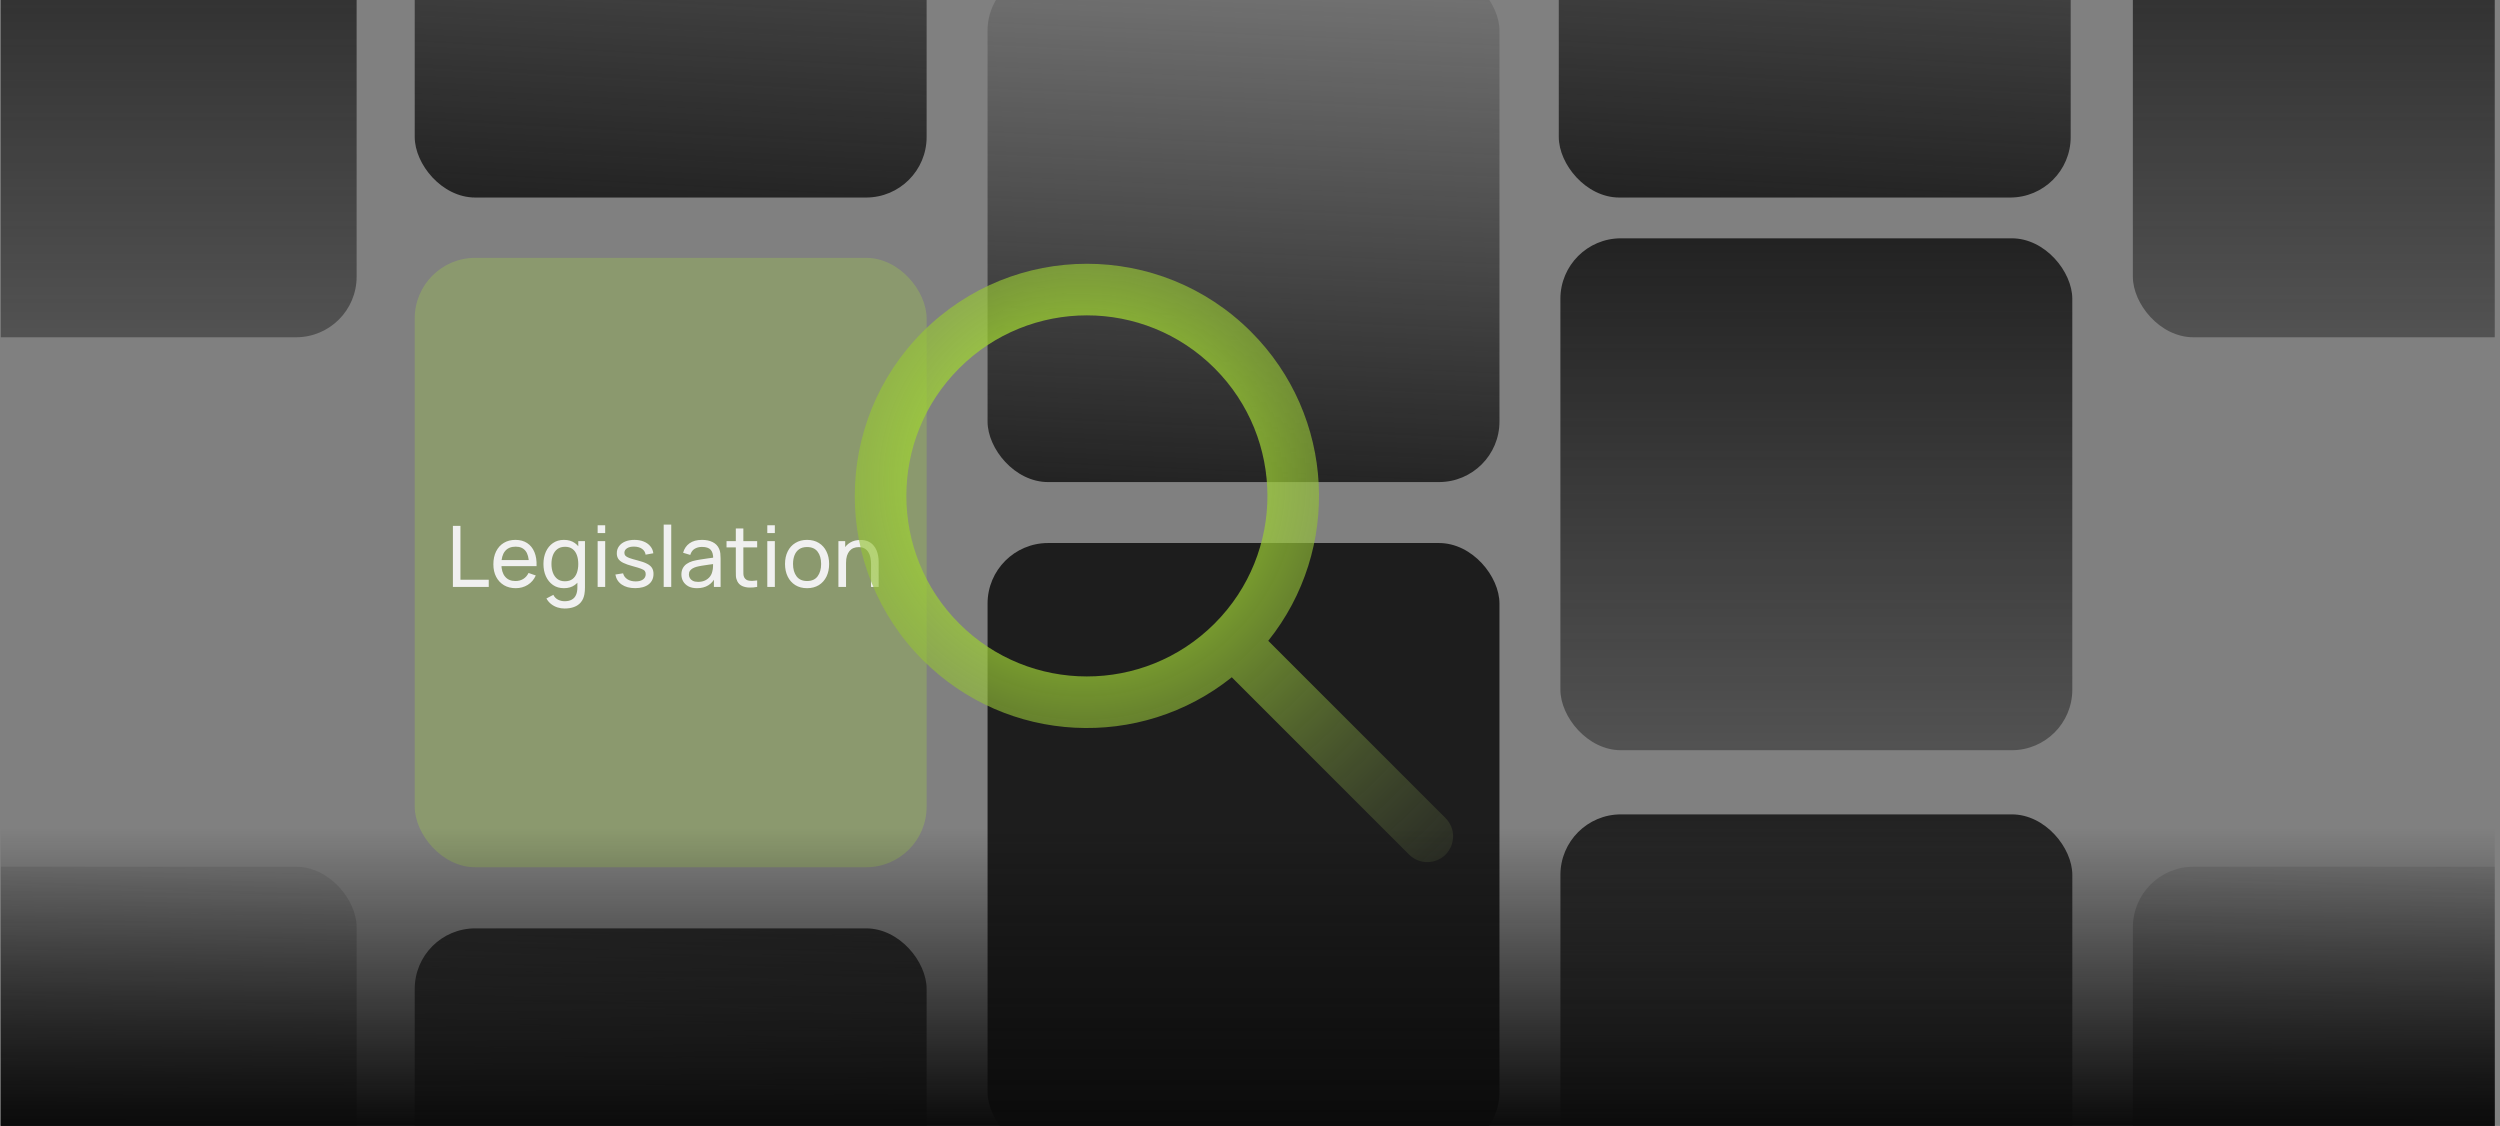
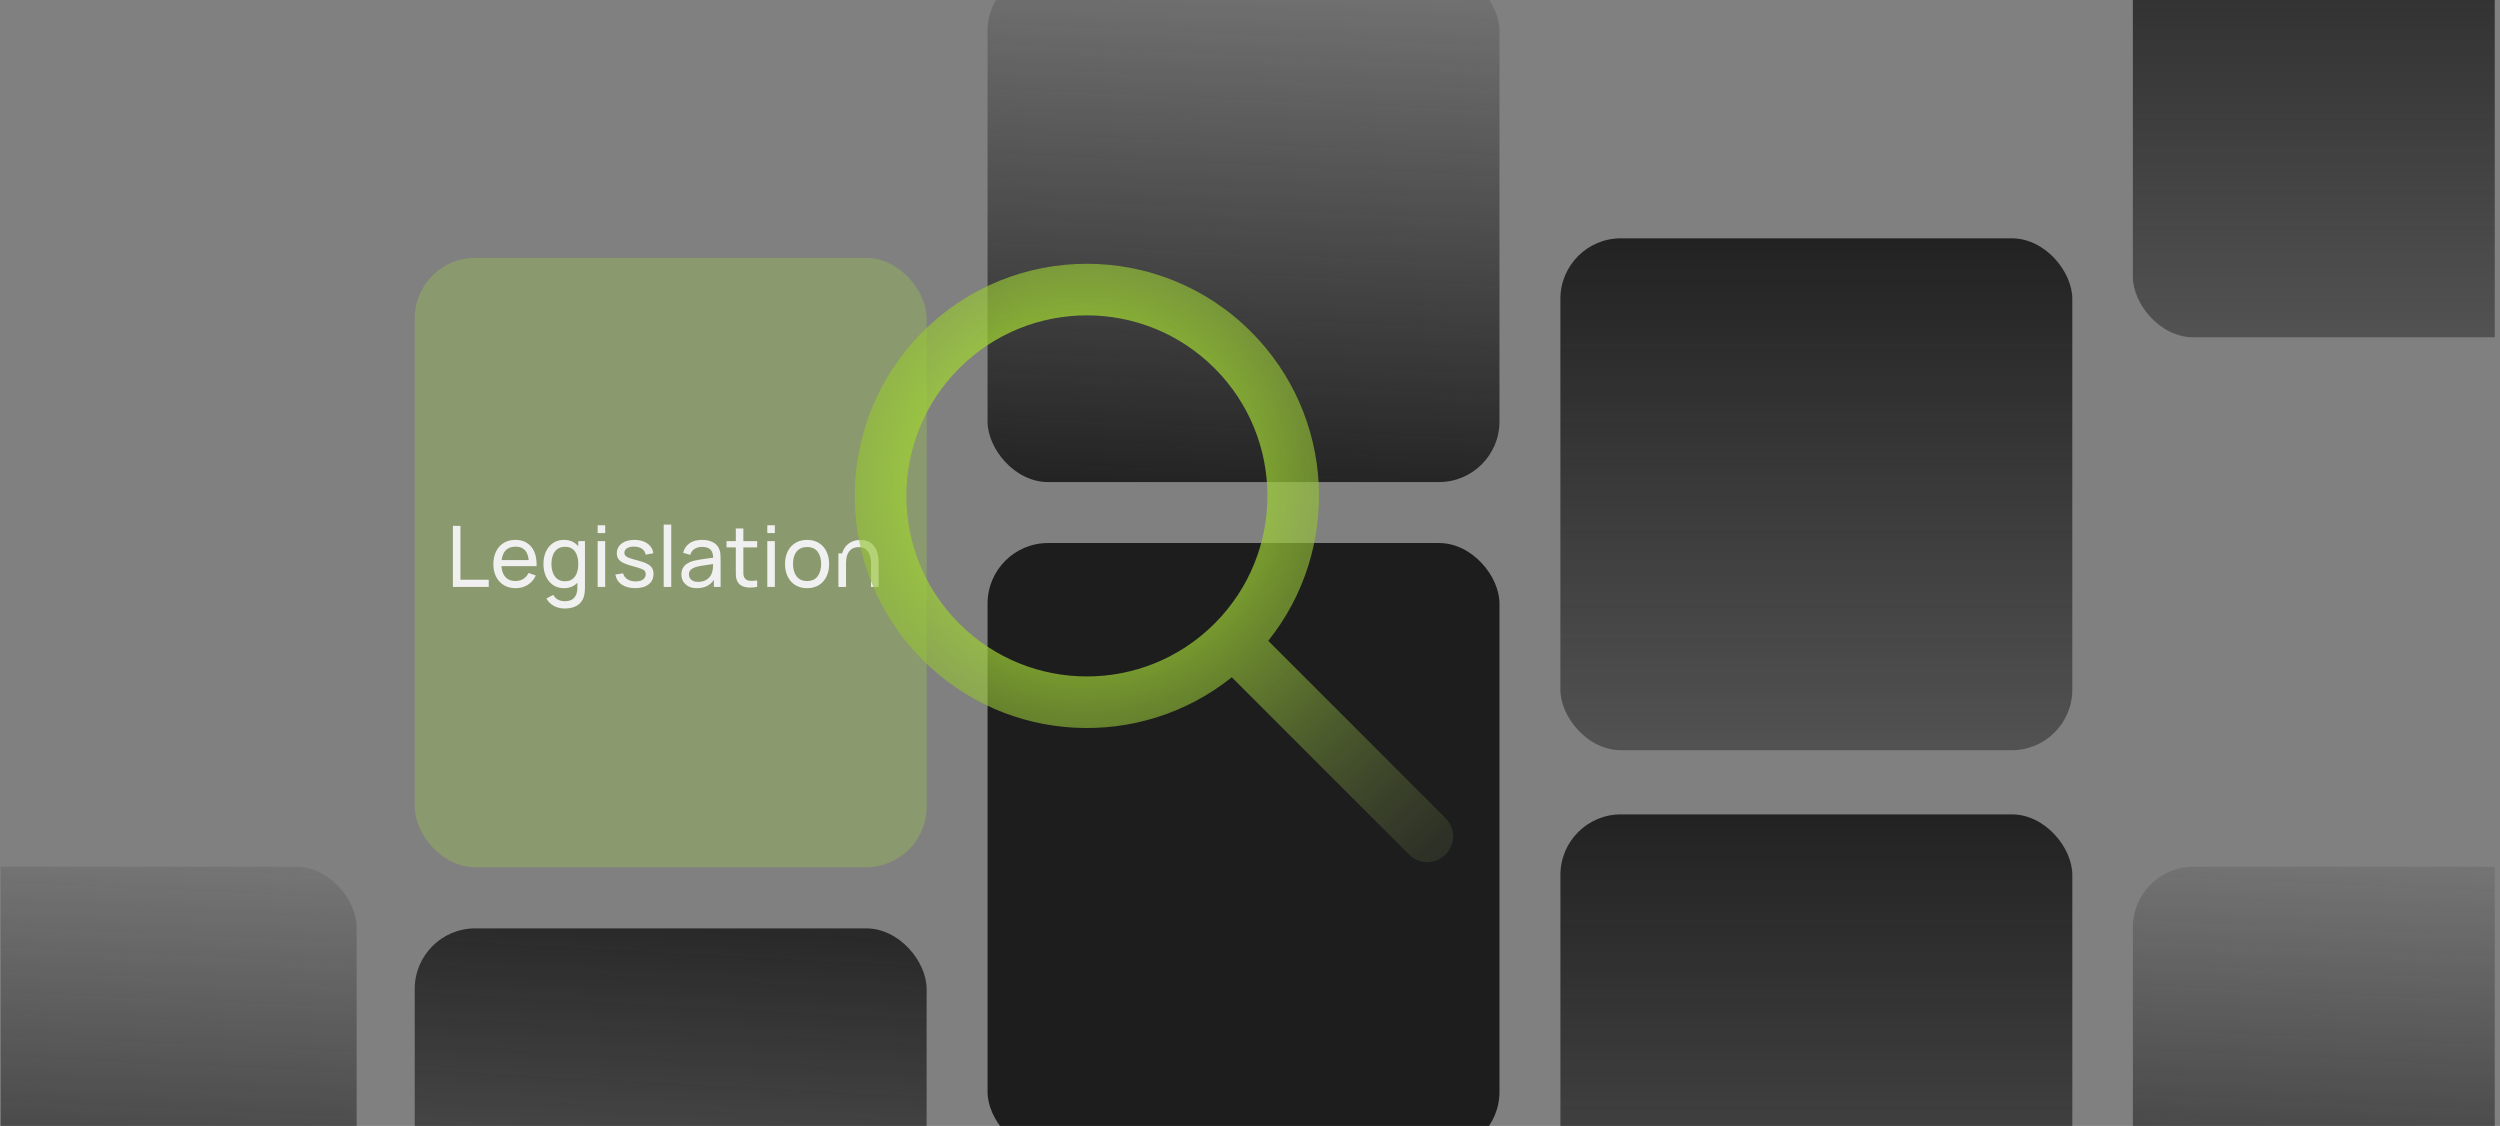
<svg xmlns="http://www.w3.org/2000/svg" width="413" height="186" viewBox="0 0 413 186" fill="none">
  <rect x="0" y="0" width="413" height="186" fill="#808080" stroke="none" />
  <g clip-path="url(#clip0_454_4058)">
    <g clip-path="url(#clip1_454_4058)">
      <rect x="163.145" y="-4.928" width="84.567" height="84.567" rx="10" fill="url(#paint0_linear_454_4058)" />
      <rect x="-25.648" y="143.187" width="84.567" height="84.567" rx="10" fill="url(#paint1_linear_454_4058)" />
      <rect x="352.352" y="143.187" width="84.567" height="84.567" rx="10" fill="url(#paint2_linear_454_4058)" />
      <rect opacity="0.2" x="68.512" y="42.596" width="84.567" height="100.675" rx="10" fill="#BAFF2A" />
-       <path d="M74.819 96.958V86.878H76.065V95.775H80.741V96.958H74.819ZM85.201 97.168C84.459 97.168 83.811 97.004 83.255 96.678C82.705 96.346 82.275 95.887 81.967 95.299C81.659 94.706 81.505 94.015 81.505 93.227C81.505 92.401 81.657 91.687 81.96 91.085C82.264 90.478 82.686 90.011 83.227 89.685C83.773 89.353 84.413 89.188 85.145 89.188C85.906 89.188 86.552 89.363 87.084 89.713C87.621 90.063 88.022 90.562 88.288 91.211C88.559 91.859 88.676 92.632 88.638 93.528H87.378V93.08C87.364 92.151 87.175 91.458 86.811 91.001C86.447 90.539 85.906 90.308 85.187 90.308C84.417 90.308 83.832 90.555 83.43 91.05C83.029 91.544 82.828 92.254 82.828 93.178C82.828 94.069 83.029 94.76 83.43 95.25C83.832 95.74 84.403 95.985 85.145 95.985C85.645 95.985 86.079 95.87 86.447 95.642C86.816 95.413 87.105 95.084 87.315 94.655L88.512 95.068C88.218 95.735 87.775 96.253 87.182 96.622C86.594 96.986 85.934 97.168 85.201 97.168ZM82.408 93.528V92.527H87.994V93.528H82.408ZM93.256 100.528C92.859 100.528 92.472 100.467 92.094 100.346C91.716 100.224 91.368 100.04 91.051 99.793C90.738 99.55 90.477 99.242 90.267 98.869L91.408 98.267C91.594 98.635 91.858 98.904 92.199 99.072C92.544 99.24 92.899 99.324 93.263 99.324C93.743 99.324 94.142 99.235 94.46 99.058C94.777 98.885 95.01 98.626 95.16 98.281C95.314 97.935 95.388 97.506 95.384 96.993V94.928H95.531V89.398H96.637V97.007C96.637 97.212 96.63 97.41 96.616 97.602C96.606 97.793 96.583 97.982 96.546 98.169C96.448 98.705 96.254 99.146 95.965 99.492C95.675 99.842 95.302 100.101 94.845 100.269C94.388 100.441 93.858 100.528 93.256 100.528ZM93.165 97.168C92.46 97.168 91.856 96.993 91.352 96.643C90.848 96.288 90.458 95.81 90.183 95.208C89.912 94.606 89.777 93.927 89.777 93.171C89.777 92.415 89.912 91.736 90.183 91.134C90.458 90.532 90.848 90.058 91.352 89.713C91.856 89.363 92.458 89.188 93.158 89.188C93.872 89.188 94.472 89.36 94.957 89.706C95.442 90.051 95.808 90.525 96.056 91.127C96.308 91.729 96.434 92.41 96.434 93.171C96.434 93.922 96.308 94.601 96.056 95.208C95.808 95.81 95.442 96.288 94.957 96.643C94.472 96.993 93.874 97.168 93.165 97.168ZM93.319 96.027C93.828 96.027 94.245 95.905 94.572 95.663C94.898 95.415 95.139 95.077 95.293 94.648C95.451 94.214 95.531 93.721 95.531 93.171C95.531 92.611 95.451 92.118 95.293 91.694C95.139 91.264 94.901 90.931 94.579 90.693C94.257 90.45 93.849 90.329 93.354 90.329C92.841 90.329 92.416 90.455 92.08 90.707C91.749 90.959 91.501 91.299 91.338 91.729C91.179 92.158 91.1 92.639 91.1 93.171C91.1 93.707 91.181 94.193 91.345 94.627C91.508 95.056 91.753 95.397 92.08 95.649C92.411 95.901 92.824 96.027 93.319 96.027ZM98.731 88.061V86.773H99.977V88.061H98.731ZM98.731 96.958V89.398H99.977V96.958H98.731ZM104.934 97.161C104.033 97.161 103.293 96.965 102.715 96.573C102.141 96.176 101.788 95.623 101.658 94.914L102.932 94.711C103.034 95.121 103.27 95.448 103.639 95.691C104.007 95.929 104.465 96.048 105.011 96.048C105.529 96.048 105.935 95.94 106.229 95.726C106.523 95.511 106.67 95.219 106.67 94.851C106.67 94.636 106.621 94.463 106.523 94.333C106.425 94.197 106.222 94.071 105.914 93.955C105.61 93.838 105.151 93.698 104.535 93.535C103.867 93.357 103.342 93.173 102.96 92.982C102.577 92.79 102.304 92.569 102.141 92.317C101.977 92.065 101.896 91.759 101.896 91.4C101.896 90.956 102.017 90.569 102.26 90.238C102.502 89.902 102.841 89.643 103.275 89.461C103.713 89.279 104.222 89.188 104.801 89.188C105.375 89.188 105.888 89.279 106.341 89.461C106.793 89.643 107.157 89.902 107.433 90.238C107.713 90.569 107.878 90.956 107.93 91.4L106.656 91.631C106.595 91.225 106.399 90.905 106.068 90.672C105.741 90.438 105.319 90.315 104.801 90.301C104.311 90.282 103.912 90.368 103.604 90.56C103.3 90.751 103.149 91.01 103.149 91.337C103.149 91.519 103.205 91.675 103.317 91.806C103.433 91.936 103.646 92.06 103.954 92.177C104.266 92.293 104.719 92.426 105.312 92.576C105.979 92.744 106.504 92.928 106.887 93.129C107.274 93.325 107.549 93.558 107.713 93.829C107.876 94.095 107.958 94.424 107.958 94.816C107.958 95.544 107.689 96.118 107.153 96.538C106.616 96.953 105.876 97.161 104.934 97.161ZM109.641 96.958V86.668H110.887V96.958H109.641ZM115.137 97.168C114.572 97.168 114.098 97.065 113.716 96.86C113.338 96.65 113.051 96.374 112.855 96.034C112.663 95.693 112.568 95.32 112.568 94.914C112.568 94.517 112.642 94.174 112.792 93.885C112.946 93.591 113.16 93.348 113.436 93.157C113.711 92.961 114.04 92.807 114.423 92.695C114.782 92.597 115.183 92.513 115.627 92.443C116.075 92.368 116.527 92.3 116.985 92.24C117.442 92.179 117.869 92.121 118.266 92.065L117.818 92.324C117.832 91.652 117.696 91.155 117.412 90.833C117.132 90.511 116.646 90.35 115.956 90.35C115.498 90.35 115.097 90.455 114.752 90.665C114.411 90.87 114.171 91.206 114.031 91.673L112.848 91.316C113.03 90.653 113.382 90.133 113.905 89.755C114.427 89.377 115.116 89.188 115.97 89.188C116.656 89.188 117.244 89.311 117.734 89.559C118.228 89.801 118.583 90.17 118.798 90.665C118.905 90.898 118.973 91.152 119.001 91.428C119.029 91.698 119.043 91.983 119.043 92.282V96.958H117.937V95.145L118.196 95.313C117.911 95.924 117.512 96.386 116.999 96.699C116.49 97.011 115.869 97.168 115.137 97.168ZM115.326 96.125C115.774 96.125 116.161 96.045 116.488 95.887C116.819 95.723 117.085 95.511 117.286 95.25C117.486 94.984 117.617 94.694 117.678 94.382C117.748 94.148 117.785 93.889 117.79 93.605C117.799 93.315 117.804 93.094 117.804 92.94L118.238 93.129C117.832 93.185 117.433 93.238 117.041 93.29C116.649 93.341 116.278 93.397 115.928 93.458C115.578 93.514 115.263 93.581 114.983 93.661C114.777 93.726 114.584 93.81 114.402 93.913C114.224 94.015 114.08 94.148 113.968 94.312C113.86 94.47 113.807 94.669 113.807 94.907C113.807 95.112 113.858 95.308 113.961 95.495C114.068 95.681 114.231 95.833 114.451 95.95C114.675 96.066 114.966 96.125 115.326 96.125ZM125.084 96.958C124.636 97.046 124.192 97.081 123.754 97.063C123.32 97.049 122.932 96.962 122.592 96.804C122.251 96.64 121.992 96.388 121.815 96.048C121.665 95.749 121.584 95.448 121.57 95.145C121.56 94.837 121.556 94.489 121.556 94.102V87.298H122.802V94.046C122.802 94.354 122.804 94.617 122.809 94.837C122.818 95.056 122.867 95.245 122.956 95.404C123.124 95.702 123.39 95.877 123.754 95.929C124.122 95.98 124.566 95.966 125.084 95.887V96.958ZM120.023 90.427V89.398H125.084V90.427H120.023ZM126.759 88.061V86.773H128.005V88.061H126.759ZM126.759 96.958V89.398H128.005V96.958H126.759ZM133.325 97.168C132.574 97.168 131.925 96.997 131.379 96.657C130.838 96.316 130.42 95.845 130.126 95.243C129.832 94.641 129.685 93.95 129.685 93.171C129.685 92.377 129.834 91.682 130.133 91.085C130.432 90.487 130.854 90.023 131.4 89.692C131.946 89.356 132.588 89.188 133.325 89.188C134.081 89.188 134.732 89.358 135.278 89.699C135.824 90.035 136.242 90.504 136.531 91.106C136.825 91.703 136.972 92.391 136.972 93.171C136.972 93.959 136.825 94.655 136.531 95.257C136.237 95.854 135.817 96.323 135.271 96.664C134.725 97 134.076 97.168 133.325 97.168ZM133.325 95.985C134.109 95.985 134.692 95.723 135.075 95.201C135.458 94.678 135.649 94.001 135.649 93.171C135.649 92.317 135.455 91.638 135.068 91.134C134.681 90.625 134.1 90.371 133.325 90.371C132.798 90.371 132.364 90.49 132.023 90.728C131.682 90.966 131.428 91.295 131.26 91.715C131.092 92.135 131.008 92.62 131.008 93.171C131.008 94.02 131.204 94.701 131.596 95.215C131.988 95.728 132.564 95.985 133.325 95.985ZM143.896 96.958V93.171C143.896 92.811 143.864 92.466 143.798 92.135C143.738 91.803 143.628 91.507 143.469 91.246C143.315 90.98 143.105 90.77 142.839 90.616C142.578 90.462 142.247 90.385 141.845 90.385C141.533 90.385 141.248 90.438 140.991 90.546C140.739 90.648 140.522 90.807 140.34 91.022C140.158 91.236 140.016 91.507 139.913 91.834C139.815 92.156 139.766 92.536 139.766 92.975L138.947 92.723C138.947 91.99 139.078 91.362 139.339 90.84C139.605 90.312 139.976 89.909 140.452 89.629C140.933 89.344 141.498 89.202 142.146 89.202C142.636 89.202 143.054 89.279 143.399 89.433C143.745 89.587 144.032 89.792 144.26 90.049C144.489 90.301 144.669 90.585 144.799 90.903C144.93 91.215 145.021 91.535 145.072 91.862C145.128 92.184 145.156 92.489 145.156 92.779V96.958H143.896ZM138.506 96.958V89.398H139.626V91.421H139.766V96.958H138.506Z" fill="#F0F0F0" />
+       <path d="M74.819 96.958V86.878H76.065V95.775H80.741V96.958H74.819ZM85.201 97.168C84.459 97.168 83.811 97.004 83.255 96.678C82.705 96.346 82.275 95.887 81.967 95.299C81.659 94.706 81.505 94.015 81.505 93.227C81.505 92.401 81.657 91.687 81.96 91.085C82.264 90.478 82.686 90.011 83.227 89.685C83.773 89.353 84.413 89.188 85.145 89.188C85.906 89.188 86.552 89.363 87.084 89.713C87.621 90.063 88.022 90.562 88.288 91.211C88.559 91.859 88.676 92.632 88.638 93.528H87.378V93.08C87.364 92.151 87.175 91.458 86.811 91.001C86.447 90.539 85.906 90.308 85.187 90.308C84.417 90.308 83.832 90.555 83.43 91.05C83.029 91.544 82.828 92.254 82.828 93.178C82.828 94.069 83.029 94.76 83.43 95.25C83.832 95.74 84.403 95.985 85.145 95.985C85.645 95.985 86.079 95.87 86.447 95.642C86.816 95.413 87.105 95.084 87.315 94.655L88.512 95.068C88.218 95.735 87.775 96.253 87.182 96.622C86.594 96.986 85.934 97.168 85.201 97.168ZM82.408 93.528V92.527H87.994V93.528H82.408ZM93.256 100.528C92.859 100.528 92.472 100.467 92.094 100.346C91.716 100.224 91.368 100.04 91.051 99.793C90.738 99.55 90.477 99.242 90.267 98.869L91.408 98.267C91.594 98.635 91.858 98.904 92.199 99.072C92.544 99.24 92.899 99.324 93.263 99.324C93.743 99.324 94.142 99.235 94.46 99.058C94.777 98.885 95.01 98.626 95.16 98.281C95.314 97.935 95.388 97.506 95.384 96.993V94.928H95.531V89.398H96.637V97.007C96.637 97.212 96.63 97.41 96.616 97.602C96.606 97.793 96.583 97.982 96.546 98.169C96.448 98.705 96.254 99.146 95.965 99.492C95.675 99.842 95.302 100.101 94.845 100.269C94.388 100.441 93.858 100.528 93.256 100.528ZM93.165 97.168C92.46 97.168 91.856 96.993 91.352 96.643C90.848 96.288 90.458 95.81 90.183 95.208C89.912 94.606 89.777 93.927 89.777 93.171C89.777 92.415 89.912 91.736 90.183 91.134C90.458 90.532 90.848 90.058 91.352 89.713C91.856 89.363 92.458 89.188 93.158 89.188C93.872 89.188 94.472 89.36 94.957 89.706C95.442 90.051 95.808 90.525 96.056 91.127C96.308 91.729 96.434 92.41 96.434 93.171C96.434 93.922 96.308 94.601 96.056 95.208C95.808 95.81 95.442 96.288 94.957 96.643C94.472 96.993 93.874 97.168 93.165 97.168ZM93.319 96.027C93.828 96.027 94.245 95.905 94.572 95.663C94.898 95.415 95.139 95.077 95.293 94.648C95.451 94.214 95.531 93.721 95.531 93.171C95.531 92.611 95.451 92.118 95.293 91.694C95.139 91.264 94.901 90.931 94.579 90.693C94.257 90.45 93.849 90.329 93.354 90.329C92.841 90.329 92.416 90.455 92.08 90.707C91.749 90.959 91.501 91.299 91.338 91.729C91.179 92.158 91.1 92.639 91.1 93.171C91.1 93.707 91.181 94.193 91.345 94.627C91.508 95.056 91.753 95.397 92.08 95.649C92.411 95.901 92.824 96.027 93.319 96.027ZM98.731 88.061V86.773H99.977V88.061H98.731ZM98.731 96.958V89.398H99.977V96.958H98.731ZM104.934 97.161C104.033 97.161 103.293 96.965 102.715 96.573C102.141 96.176 101.788 95.623 101.658 94.914L102.932 94.711C103.034 95.121 103.27 95.448 103.639 95.691C104.007 95.929 104.465 96.048 105.011 96.048C105.529 96.048 105.935 95.94 106.229 95.726C106.523 95.511 106.67 95.219 106.67 94.851C106.67 94.636 106.621 94.463 106.523 94.333C106.425 94.197 106.222 94.071 105.914 93.955C105.61 93.838 105.151 93.698 104.535 93.535C103.867 93.357 103.342 93.173 102.96 92.982C102.577 92.79 102.304 92.569 102.141 92.317C101.977 92.065 101.896 91.759 101.896 91.4C101.896 90.956 102.017 90.569 102.26 90.238C102.502 89.902 102.841 89.643 103.275 89.461C103.713 89.279 104.222 89.188 104.801 89.188C105.375 89.188 105.888 89.279 106.341 89.461C106.793 89.643 107.157 89.902 107.433 90.238C107.713 90.569 107.878 90.956 107.93 91.4L106.656 91.631C106.595 91.225 106.399 90.905 106.068 90.672C105.741 90.438 105.319 90.315 104.801 90.301C104.311 90.282 103.912 90.368 103.604 90.56C103.3 90.751 103.149 91.01 103.149 91.337C103.149 91.519 103.205 91.675 103.317 91.806C103.433 91.936 103.646 92.06 103.954 92.177C104.266 92.293 104.719 92.426 105.312 92.576C105.979 92.744 106.504 92.928 106.887 93.129C107.274 93.325 107.549 93.558 107.713 93.829C107.876 94.095 107.958 94.424 107.958 94.816C107.958 95.544 107.689 96.118 107.153 96.538C106.616 96.953 105.876 97.161 104.934 97.161ZM109.641 96.958V86.668H110.887V96.958H109.641ZM115.137 97.168C114.572 97.168 114.098 97.065 113.716 96.86C113.338 96.65 113.051 96.374 112.855 96.034C112.663 95.693 112.568 95.32 112.568 94.914C112.568 94.517 112.642 94.174 112.792 93.885C112.946 93.591 113.16 93.348 113.436 93.157C113.711 92.961 114.04 92.807 114.423 92.695C114.782 92.597 115.183 92.513 115.627 92.443C116.075 92.368 116.527 92.3 116.985 92.24C117.442 92.179 117.869 92.121 118.266 92.065L117.818 92.324C117.832 91.652 117.696 91.155 117.412 90.833C117.132 90.511 116.646 90.35 115.956 90.35C115.498 90.35 115.097 90.455 114.752 90.665C114.411 90.87 114.171 91.206 114.031 91.673L112.848 91.316C113.03 90.653 113.382 90.133 113.905 89.755C114.427 89.377 115.116 89.188 115.97 89.188C116.656 89.188 117.244 89.311 117.734 89.559C118.228 89.801 118.583 90.17 118.798 90.665C118.905 90.898 118.973 91.152 119.001 91.428C119.029 91.698 119.043 91.983 119.043 92.282V96.958H117.937V95.145L118.196 95.313C117.911 95.924 117.512 96.386 116.999 96.699C116.49 97.011 115.869 97.168 115.137 97.168ZM115.326 96.125C115.774 96.125 116.161 96.045 116.488 95.887C116.819 95.723 117.085 95.511 117.286 95.25C117.486 94.984 117.617 94.694 117.678 94.382C117.748 94.148 117.785 93.889 117.79 93.605C117.799 93.315 117.804 93.094 117.804 92.94L118.238 93.129C117.832 93.185 117.433 93.238 117.041 93.29C116.649 93.341 116.278 93.397 115.928 93.458C115.578 93.514 115.263 93.581 114.983 93.661C114.777 93.726 114.584 93.81 114.402 93.913C114.224 94.015 114.08 94.148 113.968 94.312C113.86 94.47 113.807 94.669 113.807 94.907C113.807 95.112 113.858 95.308 113.961 95.495C114.068 95.681 114.231 95.833 114.451 95.95C114.675 96.066 114.966 96.125 115.326 96.125ZM125.084 96.958C124.636 97.046 124.192 97.081 123.754 97.063C123.32 97.049 122.932 96.962 122.592 96.804C122.251 96.64 121.992 96.388 121.815 96.048C121.665 95.749 121.584 95.448 121.57 95.145C121.56 94.837 121.556 94.489 121.556 94.102V87.298H122.802V94.046C122.802 94.354 122.804 94.617 122.809 94.837C122.818 95.056 122.867 95.245 122.956 95.404C123.124 95.702 123.39 95.877 123.754 95.929C124.122 95.98 124.566 95.966 125.084 95.887V96.958ZM120.023 90.427V89.398H125.084V90.427H120.023ZM126.759 88.061V86.773H128.005V88.061H126.759ZM126.759 96.958V89.398H128.005V96.958H126.759ZM133.325 97.168C132.574 97.168 131.925 96.997 131.379 96.657C130.838 96.316 130.42 95.845 130.126 95.243C129.832 94.641 129.685 93.95 129.685 93.171C129.685 92.377 129.834 91.682 130.133 91.085C130.432 90.487 130.854 90.023 131.4 89.692C131.946 89.356 132.588 89.188 133.325 89.188C134.081 89.188 134.732 89.358 135.278 89.699C135.824 90.035 136.242 90.504 136.531 91.106C136.825 91.703 136.972 92.391 136.972 93.171C136.972 93.959 136.825 94.655 136.531 95.257C136.237 95.854 135.817 96.323 135.271 96.664C134.725 97 134.076 97.168 133.325 97.168ZM133.325 95.985C134.109 95.985 134.692 95.723 135.075 95.201C135.458 94.678 135.649 94.001 135.649 93.171C135.649 92.317 135.455 91.638 135.068 91.134C134.681 90.625 134.1 90.371 133.325 90.371C132.798 90.371 132.364 90.49 132.023 90.728C131.682 90.966 131.428 91.295 131.26 91.715C131.092 92.135 131.008 92.62 131.008 93.171C131.008 94.02 131.204 94.701 131.596 95.215C131.988 95.728 132.564 95.985 133.325 95.985ZM143.896 96.958V93.171C143.896 92.811 143.864 92.466 143.798 92.135C143.738 91.803 143.628 91.507 143.469 91.246C143.315 90.98 143.105 90.77 142.839 90.616C142.578 90.462 142.247 90.385 141.845 90.385C141.533 90.385 141.248 90.438 140.991 90.546C140.739 90.648 140.522 90.807 140.34 91.022C140.158 91.236 140.016 91.507 139.913 91.834C139.815 92.156 139.766 92.536 139.766 92.975L138.947 92.723C138.947 91.99 139.078 91.362 139.339 90.84C139.605 90.312 139.976 89.909 140.452 89.629C140.933 89.344 141.498 89.202 142.146 89.202C142.636 89.202 143.054 89.279 143.399 89.433C143.745 89.587 144.032 89.792 144.26 90.049C144.489 90.301 144.669 90.585 144.799 90.903C144.93 91.215 145.021 91.535 145.072 91.862C145.128 92.184 145.156 92.489 145.156 92.779V96.958H143.896ZM138.506 96.958V89.398V91.421H139.766V96.958H138.506Z" fill="#F0F0F0" />
      <rect x="68.512" y="153.367" width="84.567" height="100.675" rx="10" fill="url(#paint3_linear_454_4058)" />
      <rect x="257.777" y="39.369" width="84.567" height="84.567" rx="10" fill="url(#paint4_linear_454_4058)" />
      <rect x="257.781" y="134.535" width="84.567" height="84.567" rx="10" fill="url(#paint5_linear_454_4058)" />
      <rect x="163.145" y="89.707" width="84.567" height="100.675" rx="10" fill="#1D1D1D" />
-       <rect x="68.512" y="-68.042" width="84.567" height="100.675" rx="10" fill="url(#paint6_linear_454_4058)" />
-       <rect x="257.512" y="-68.042" width="84.567" height="100.675" rx="10" fill="url(#paint7_linear_454_4058)" />
-       <rect x="-25.652" y="-28.85" width="84.567" height="84.567" rx="10" fill="url(#paint8_linear_454_4058)" />
      <rect x="352.348" y="-28.85" width="84.567" height="84.567" rx="10" fill="url(#paint9_linear_454_4058)" />
      <path fill-rule="evenodd" clip-rule="evenodd" d="M203.492 111.886C188.435 123.945 166.396 122.996 152.439 109.039C137.463 94.063 137.463 69.783 152.439 54.808C167.414 39.832 191.694 39.832 206.67 54.808C220.627 68.765 221.576 90.804 209.517 105.86L238.807 135.15C240.471 136.814 240.471 139.512 238.807 141.176C237.143 142.84 234.445 142.84 232.781 141.176L203.492 111.886ZM158.464 103.013C146.817 91.365 146.817 72.481 158.464 60.833C170.112 49.186 188.997 49.186 200.644 60.833C212.283 72.472 212.292 91.338 200.67 102.987C200.661 102.996 200.653 103.004 200.644 103.013C200.635 103.021 200.627 103.03 200.619 103.039C188.969 114.661 170.103 114.652 158.464 103.013Z" fill="url(#paint10_radial_454_4058)" />
    </g>
-     <rect width="51" height="521" transform="matrix(1.19249e-08 -1 -1 -1.19249e-08 466.133 186)" fill="url(#paint11_linear_454_4058)" />
  </g>
  <defs>
    <linearGradient id="paint0_linear_454_4058" x1="205.428" y1="86.969" x2="210.104" y2="-17.586" gradientUnits="userSpaceOnUse">
      <stop stop-color="#1D1D1D" />
      <stop offset="1" stop-color="#1D1D1D" stop-opacity="0" />
    </linearGradient>
    <linearGradient id="paint1_linear_454_4058" x1="16.635" y1="235.084" x2="21.311" y2="130.529" gradientUnits="userSpaceOnUse">
      <stop stop-color="#1D1D1D" />
      <stop offset="1" stop-color="#1D1D1D" stop-opacity="0" />
    </linearGradient>
    <linearGradient id="paint2_linear_454_4058" x1="394.635" y1="235.084" x2="399.311" y2="130.529" gradientUnits="userSpaceOnUse">
      <stop stop-color="#1D1D1D" />
      <stop offset="1" stop-color="#1D1D1D" stop-opacity="0" />
    </linearGradient>
    <linearGradient id="paint3_linear_454_4058" x1="110.795" y1="262.768" x2="117.416" y2="138.401" gradientUnits="userSpaceOnUse">
      <stop stop-color="#1D1D1D" stop-opacity="0" />
      <stop offset="1" stop-color="#1D1D1D" />
    </linearGradient>
    <linearGradient id="paint4_linear_454_4058" x1="300.061" y1="30.509" x2="300.061" y2="204.768" gradientUnits="userSpaceOnUse">
      <stop stop-color="#1D1D1D" />
      <stop offset="1" stop-color="#1D1D1D" stop-opacity="0" />
    </linearGradient>
    <linearGradient id="paint5_linear_454_4058" x1="300.065" y1="125.675" x2="300.065" y2="299.934" gradientUnits="userSpaceOnUse">
      <stop stop-color="#1D1D1D" />
      <stop offset="1" stop-color="#1D1D1D" stop-opacity="0" />
    </linearGradient>
    <linearGradient id="paint6_linear_454_4058" x1="110.795" y1="41.359" x2="117.416" y2="-83.008" gradientUnits="userSpaceOnUse">
      <stop stop-color="#1D1D1D" />
      <stop offset="1" stop-color="#1D1D1D" stop-opacity="0" />
    </linearGradient>
    <linearGradient id="paint7_linear_454_4058" x1="299.795" y1="41.359" x2="306.416" y2="-83.008" gradientUnits="userSpaceOnUse">
      <stop stop-color="#1D1D1D" />
      <stop offset="1" stop-color="#1D1D1D" stop-opacity="0" />
    </linearGradient>
    <linearGradient id="paint8_linear_454_4058" x1="16.631" y1="-37.71" x2="16.631" y2="136.549" gradientUnits="userSpaceOnUse">
      <stop stop-color="#1D1D1D" />
      <stop offset="1" stop-color="#1D1D1D" stop-opacity="0" />
    </linearGradient>
    <linearGradient id="paint9_linear_454_4058" x1="394.631" y1="-37.71" x2="394.631" y2="136.549" gradientUnits="userSpaceOnUse">
      <stop stop-color="#1D1D1D" />
      <stop offset="1" stop-color="#1D1D1D" stop-opacity="0" />
    </linearGradient>
    <radialGradient id="paint10_radial_454_4058" cx="0" cy="0" r="1" gradientUnits="userSpaceOnUse" gradientTransform="translate(179.001 79.6) rotate(47.179) scale(108.126 108.126)">
      <stop stop-color="#BAFF2A" />
      <stop offset="1" stop-color="#4F4F4F" stop-opacity="0" />
    </radialGradient>
    <linearGradient id="paint11_linear_454_4058" x1="-3.03596e-07" y1="262.023" x2="49.166" y2="262.023" gradientUnits="userSpaceOnUse">
      <stop stop-color="#0B0B0B" />
      <stop offset="1" stop-color="#0B0B0B" stop-opacity="0" />
    </linearGradient>
    <clipPath id="clip0_454_4058">
      <rect width="412" height="186" fill="white" transform="translate(0.133)" />
    </clipPath>
    <clipPath id="clip1_454_4058">
      <rect width="521" height="186" fill="white" transform="translate(-54.867)" />
    </clipPath>
  </defs>
</svg>